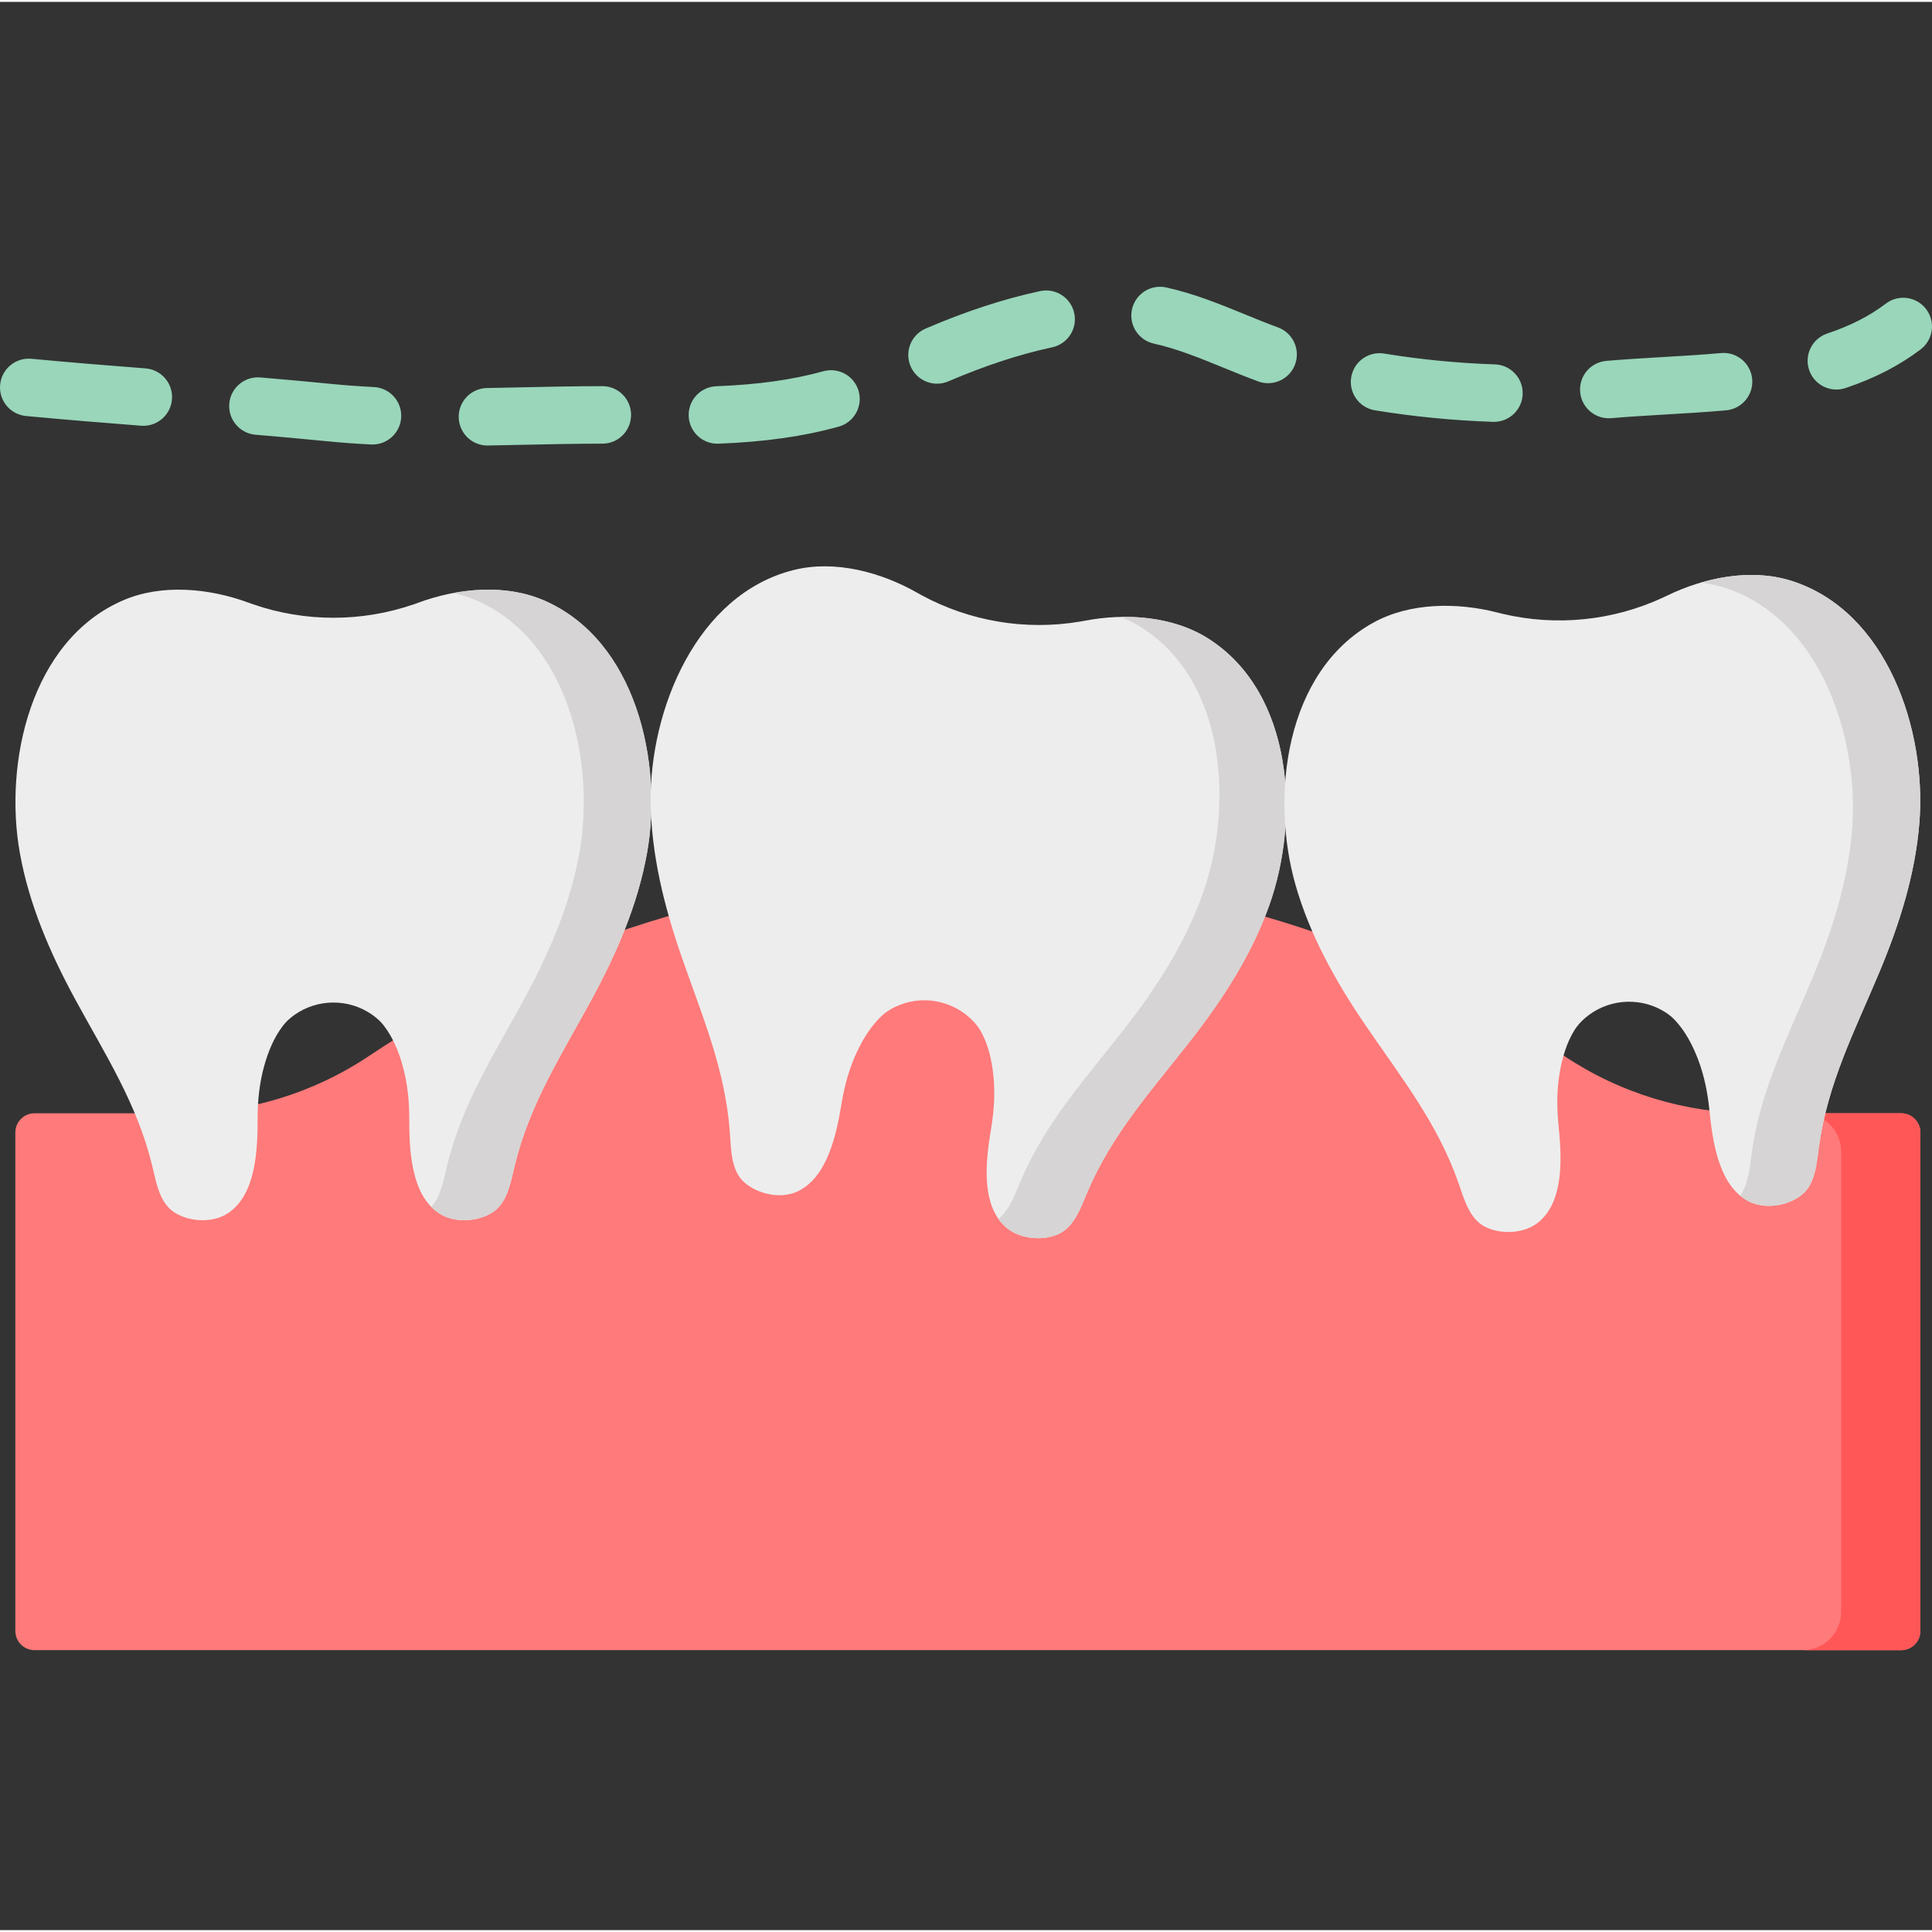
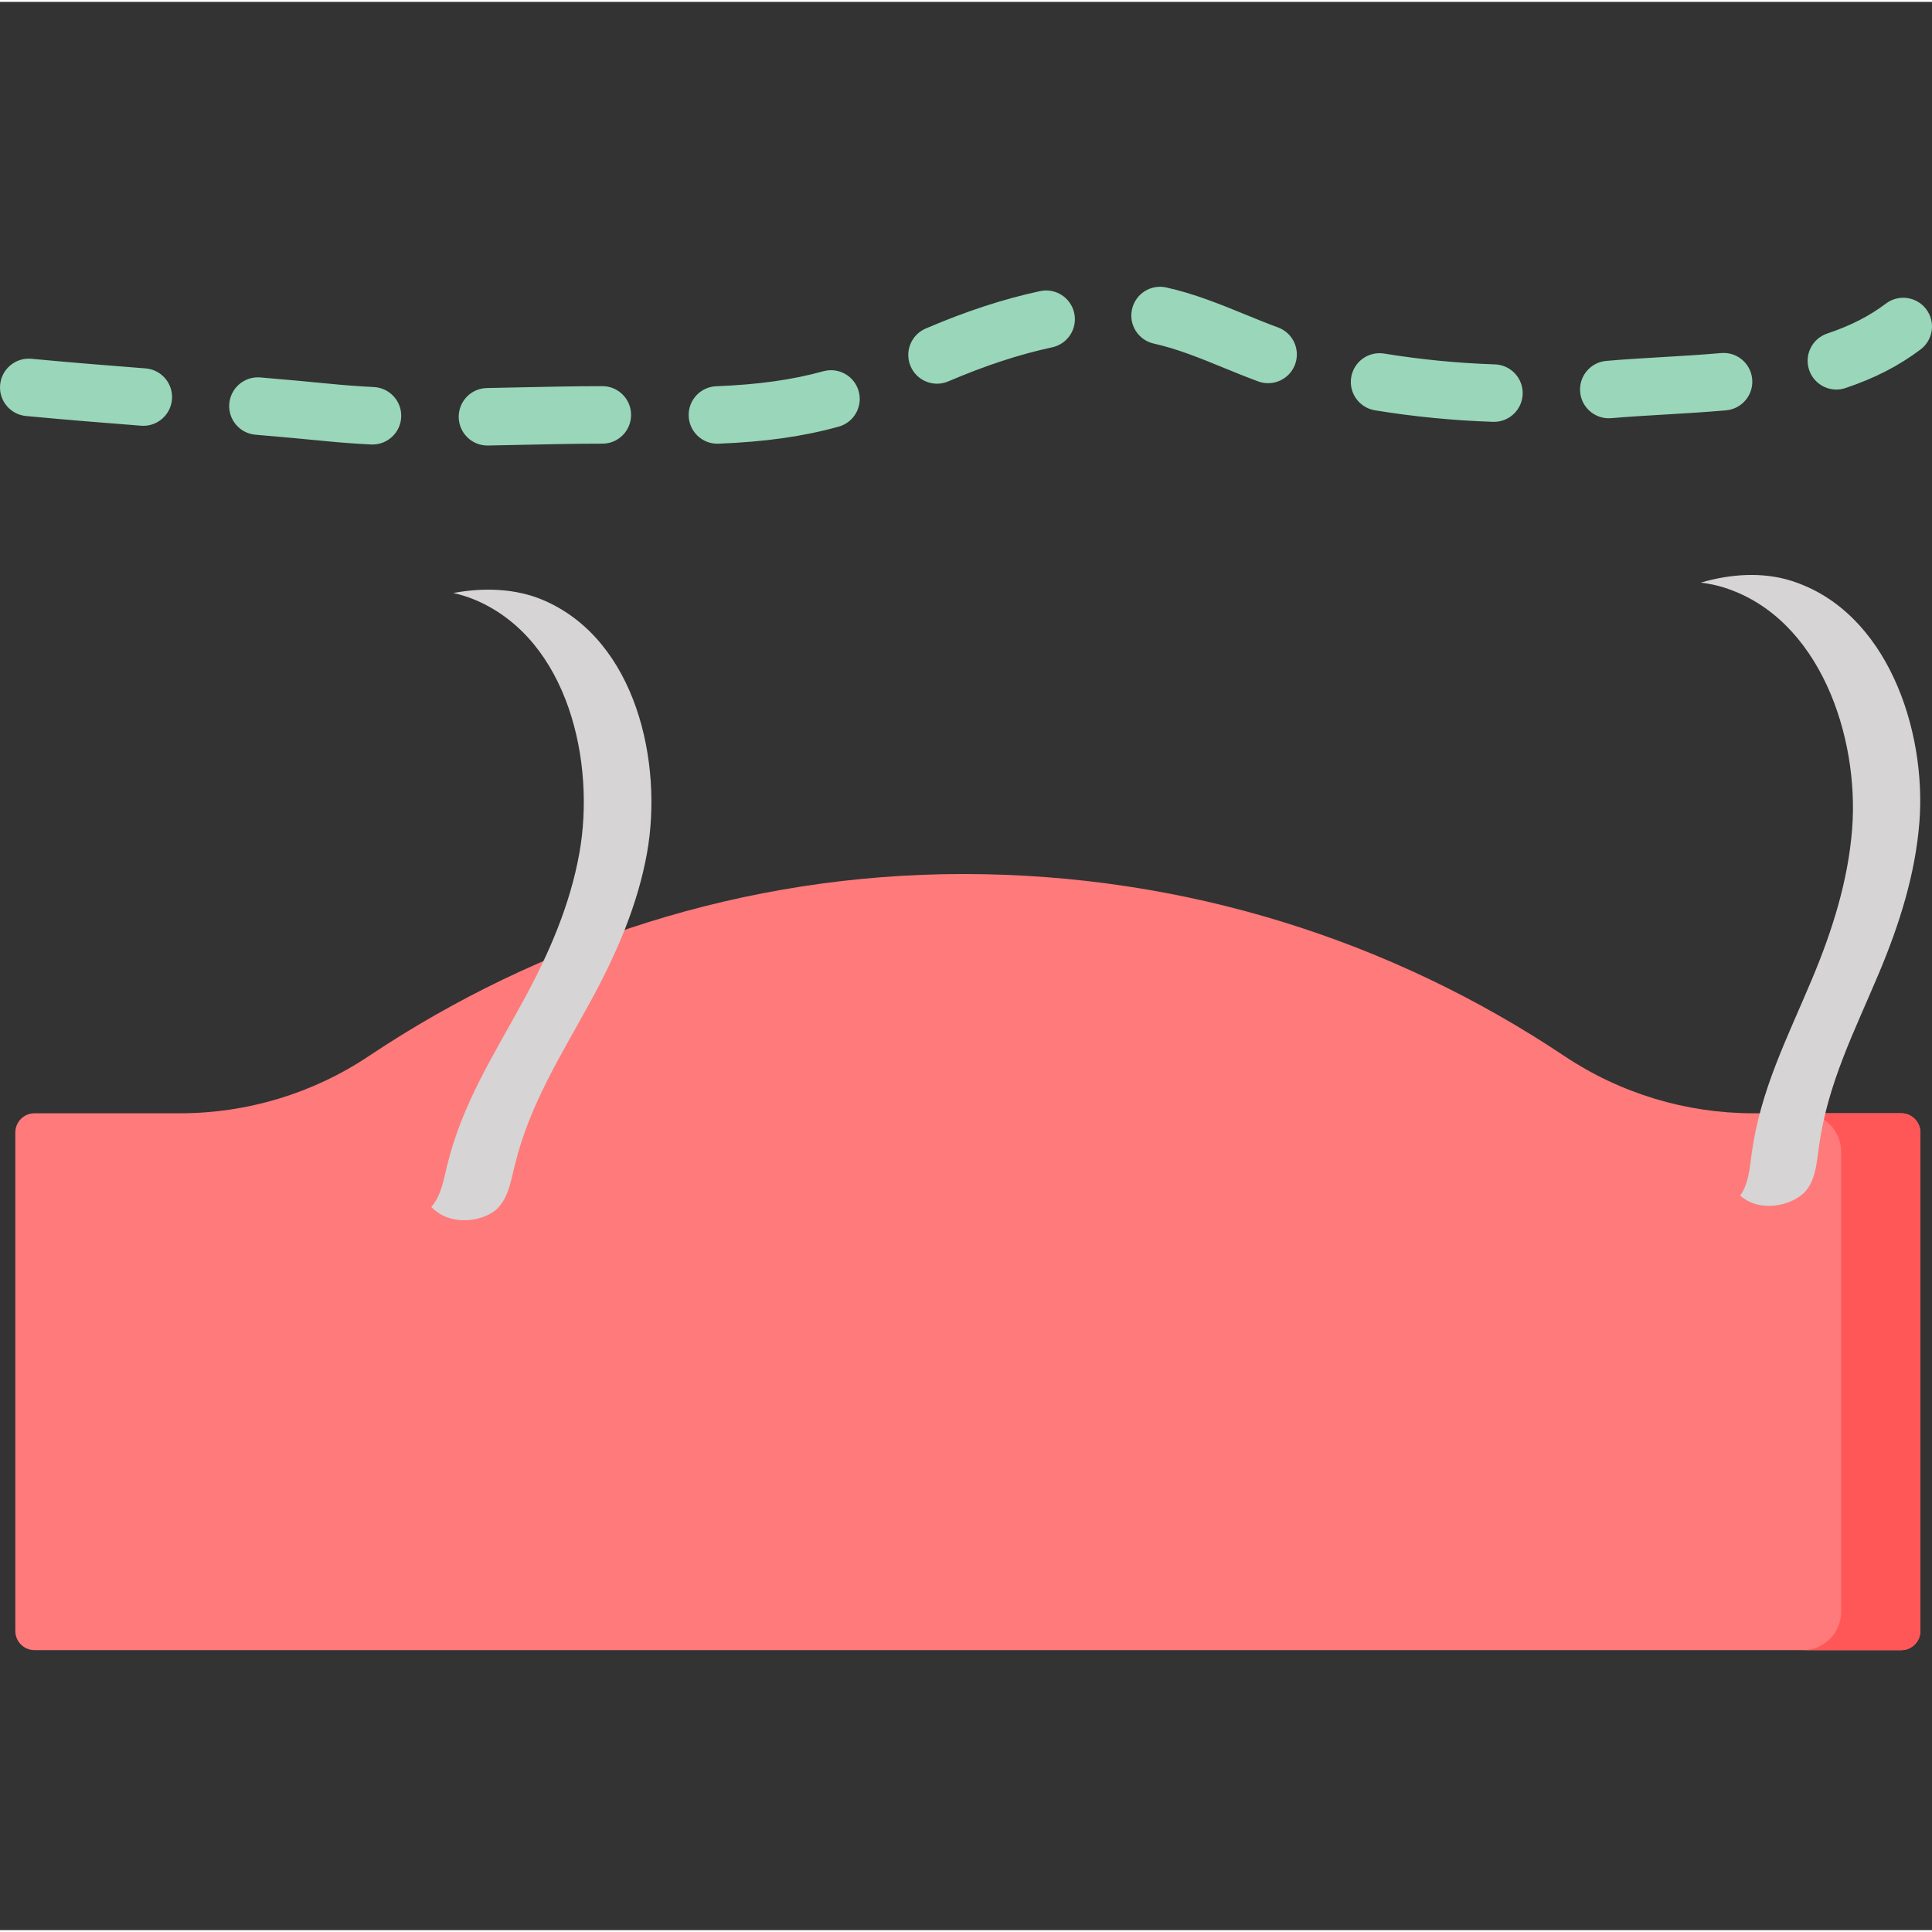
<svg xmlns="http://www.w3.org/2000/svg" height="511pt" viewBox="0 -75 511.999 511" width="511pt">
  <rect x="0" y="-75" width="511.999" height="511" fill="#333333" stroke="none" />
  <path d="m464.602 219.531c-17.82 0-35.242-5.289-50.062-15.191-45.562-30.449-100.32-48.215-159.234-48.215-58.215 0-112.371 18.07-157.605 48.273-14.789 9.879-32.184 15.133-49.969 15.133h-38.586c-2.805 0-5.082 2.273-5.082 5.078v132.117c0 2.805 2.277 5.078 5.082 5.078h494.691c2.805 0 5.078-2.273 5.078-5.078v-132.117c0-2.805-2.273-5.078-5.078-5.078zm0 0" fill="#ff7a7a" />
  <path d="m508.914 224.605v132.125c0 2.805-2.277 5.078-5.082 5.078h-26.074c5.617 0 10.16-4.551 10.16-10.16v-121.965c0-5.605-4.543-10.156-10.16-10.156h26.074c2.805 0 5.082 2.273 5.082 5.078zm0 0" fill="#ff5757" />
  <path d="m129.176 42.57c-4.141 0-7.535-3.32-7.613-7.48-.074-4.207 3.273-7.68 7.48-7.758 2.918-.051 5.84-.113 8.758-.18 7.125-.152 14.492-.316 21.77-.316 4.254-.035 7.672 3.406 7.672 7.621 0 4.207-3.387 7.617-7.594 7.617-.008 0-.016 0-.023 0-7.168 0-14.449.16-21.492.312-2.938.062-5.875.129-8.812.18-.051.004-.098.004-.145.004zm-30.457-.27c-.129 0-.258-.004-.391-.008-4.191-.211-8.102-.5-11.945-.883-5.809-.574-11.918-1.133-18.668-1.703-4.195-.352-7.305-4.035-6.953-8.23.352-4.191 4.039-7.305 8.23-6.949 6.828.574 13.008 1.137 18.898 1.723 3.594.355 7.258.625 11.203.824 4.203.215 7.438 3.793 7.227 7.992-.203 4.07-3.57 7.234-7.602 7.234zm91.395-.211c-4.07 0-7.449-3.219-7.605-7.32-.168-4.203 3.109-7.746 7.312-7.91 11.129-.434 20.141-1.699 28.367-3.973 4.062-1.125 8.254 1.254 9.375 5.309 1.121 4.055-1.254 8.25-5.309 9.375-9.391 2.598-19.508 4.031-31.836 4.512-.102.004-.203.008-.305.008zm-152.125-4.746c-.199 0-.398-.012-.598-.023-9.559-.742-19.867-1.566-30.488-2.57-4.188-.395-7.266-4.109-6.867-8.301.395-4.188 4.113-7.254 8.301-6.867 10.512.992 20.742 1.812 30.234 2.547 4.195.324 7.332 3.988 7.008 8.184-.312 3.992-3.648 7.031-7.59 7.031zm357.926-1.047c-.086 0-.176 0-.262-.004-10.516-.352-21.043-1.379-31.285-3.055-4.152-.68-6.969-4.598-6.285-8.75.68-4.152 4.59-6.969 8.746-6.285 9.598 1.57 19.469 2.535 29.332 2.863 4.207.141 7.5 3.66 7.363 7.867-.141 4.121-3.52 7.363-7.609 7.363zm30.422-.949c-3.906 0-7.234-2.992-7.582-6.957-.363-4.195 2.738-7.887 6.93-8.25 4.699-.41 9.473-.691 14.527-.988 5.203-.305 10.578-.617 15.875-1.086 4.211-.375 7.891 2.723 8.262 6.914.371 4.191-2.727 7.891-6.918 8.262-5.52.488-11.016.812-16.328 1.121-4.941.293-9.609.566-14.094.957-.227.016-.449.027-.672.027zm60.324-7.613c-3.188 0-6.16-2.016-7.227-5.203-1.336-3.992.816-8.309 4.809-9.645 6.113-2.043 11.195-4.637 15.535-7.93 3.352-2.539 8.133-1.883 10.672 1.469 2.543 3.352 1.887 8.129-1.465 10.672-5.684 4.309-12.191 7.66-19.906 10.238-.805.27-1.617.398-2.418.398zm-238.336-1.551c-2.957 0-5.77-1.73-7.008-4.621-1.656-3.867.141-8.344 4.008-10 10.727-4.594 20.641-7.836 30.312-9.914 4.113-.887 8.164 1.734 9.051 5.848.883 4.113-1.734 8.164-5.852 9.047-8.699 1.871-17.699 4.824-27.516 9.023-.98.422-1.996.617-2.996.617zm87.734-.133c-.875 0-1.77-.152-2.641-.477-3.215-1.188-6.305-2.449-9.289-3.672-6.27-2.559-12.191-4.98-18.348-6.344-4.109-.91-6.703-4.977-5.793-9.082.91-4.109 4.969-6.707 9.086-5.793 7.426 1.641 14.234 4.426 20.82 7.113 2.867 1.176 5.832 2.387 8.809 3.484 3.945 1.461 5.961 5.84 4.504 9.789-1.137 3.078-4.051 4.98-7.148 4.98zm0 0" fill="#99d6ba" />
-   <path d="m144.109 83.598c-10.309-4.453-22.879-3.199-33.219.609-.41.148-.824.297-1.238.441-13.77 4.754-28.805 4.754-42.574 0-.418-.145-.832-.293-1.242-.441-10.336-3.809-22.91-5.062-33.219-.609-24.5 10.59-31.648 43.02-27.348 66.992 2.449 13.652 8.012 26.488 14.594 38.617 8.004 14.754 16.527 27.812 20.512 44.383 1.008 4.199 1.902 9.738 5.879 12.238 4.086 2.574 10.27 2.84 14.27.121 7.445-5.059 7.75-17.133 7.75-25.176 0-4.602.48-9.207 1.703-13.66 1.055-3.844 2.605-7.68 5.062-10.855.812-1.055 1.871-2.012 3.086-2.863 6.113-4.281 14.363-4.281 20.48 0 1.211.852 2.27 1.809 3.086 2.863 2.453 3.176 4.008 7.012 5.062 10.855 1.219 4.453 1.699 9.059 1.699 13.66 0 8.043.309 20.117 7.754 25.176 3.996 2.719 10.184 2.453 14.27-.121 3.977-2.5 4.867-8.039 5.879-12.238 3.98-16.57 12.504-29.629 20.512-44.383 6.582-12.129 12.145-24.965 14.59-38.617 4.301-23.973-2.844-56.402-27.348-66.992zm0 0" fill="#ededed" />
  <path d="m171.461 150.586c-2.457 13.652-8.012 26.492-14.594 38.621-8.008 14.754-16.523 27.809-20.512 44.379-1.008 4.203-1.902 9.738-5.883 12.246-4.086 2.574-10.266 2.832-14.266.117-.691-.473-1.328-1.004-1.914-1.598 2.551-2.832 3.309-7.266 4.152-10.766 3.977-16.57 12.504-29.625 20.504-44.379 6.594-12.129 12.148-24.969 14.59-38.621 4.305-23.973-2.84-56.398-27.344-66.988-1.957-.844-3.988-1.48-6.074-1.938 8.051-1.512 16.602-1.254 23.996 1.938 24.488 10.59 31.645 43.016 27.344 66.988zm0 0" fill="#d6d4d4" />
-   <path d="m320.387 93.844c-9.438-6.086-22.043-6.914-32.867-4.852-.43.082-.863.156-1.297.23-14.363 2.43-29.191-.039-41.996-6.988-.387-.211-.77-.422-1.152-.641-9.574-5.453-21.77-8.754-32.668-6.051-25.906 6.422-38.277 37.238-37.973 61.594.172 13.867 3.551 27.441 8.055 40.488 5.473 15.867 11.738 30.145 12.945 47.148.309 4.309.281 9.918 3.789 13.039 3.609 3.207 9.668 4.484 14.059 2.461 8.176-3.77 10.461-15.629 11.781-23.562.754-4.543 1.984-9.008 3.918-13.195 1.676-3.621 3.832-7.148 6.777-9.879.977-.906 2.176-1.68 3.512-2.316 6.738-3.223 14.875-1.867 20.203 3.363 1.059 1.035 1.945 2.152 2.574 3.328 1.902 3.535 2.801 7.574 3.211 11.539.473 4.59.191 9.215-.566 13.754-1.316 7.934-2.996 19.895 3.516 26.109 3.5 3.336 9.645 4.086 14.098 2.223 4.332-1.816 6.121-7.133 7.809-11.109 6.648-15.695 17.199-27.172 27.52-40.414 8.484-10.883 16.074-22.633 20.73-35.695 8.18-22.945 6.453-56.105-15.977-70.574zm0 0" fill="#ededed" />
-   <path d="m336.367 164.414c-4.66 13.062-12.25 24.816-20.734 35.699-10.32 13.238-20.867 24.719-27.52 40.41-1.684 3.98-3.477 9.293-7.809 11.117-4.453 1.863-10.594 1.105-14.094-2.227-.605-.582-1.148-1.211-1.625-1.891 2.98-2.375 4.453-6.625 5.859-9.941 6.645-15.691 17.199-27.168 27.512-40.41 8.496-10.879 16.082-22.633 20.734-35.699 8.18-22.941 6.453-56.098-15.977-70.57-1.793-1.152-3.691-2.113-5.676-2.906 8.191-.172 16.582 1.488 23.352 5.848 22.422 14.469 24.156 47.629 15.977 70.57zm0 0" fill="#d6d4d4" />
-   <path d="m474.762 78.434c-10.699-3.402-23.082-.898-32.992 3.922-.391.191-.789.379-1.188.562-13.227 6.105-28.188 7.609-42.363 4.254-.426-.102-.852-.207-1.277-.316-10.668-2.758-23.301-2.75-33.113 2.711-23.32 12.984-27.191 45.965-20.52 69.391 3.801 13.34 10.613 25.555 18.375 36.965 9.441 13.883 19.223 26.023 24.84 42.113 1.426 4.082 2.867 9.5 7.074 11.594 4.32 2.148 10.504 1.797 14.211-1.305 6.902-5.777 6-17.824 5.199-25.824-.461-4.582-.441-9.211.328-13.762.668-3.93 1.828-7.902 3.953-11.309.707-1.129 1.664-2.188 2.785-3.156 5.656-4.871 13.863-5.695 20.379-2.043 1.289.723 2.438 1.57 3.355 2.539 2.758 2.918 4.688 6.578 6.121 10.297 1.66 4.305 2.594 8.844 3.055 13.422.805 8 2.316 19.984 10.23 24.277 4.246 2.305 10.375 1.422 14.184-1.547 3.707-2.887 4.043-8.484 4.629-12.766 2.309-16.887 9.484-30.73 15.977-46.207 5.34-12.727 9.59-26.055 10.664-39.883 1.879-24.285-8.469-55.836-33.906-63.93zm0 0" fill="#ededed" />
  <path d="m508.664 142.359c-1.078 13.828-5.324 27.16-10.66 39.883-6.496 15.48-13.668 29.32-15.98 46.207-.582 4.281-.922 9.879-4.629 12.77-3.809 2.969-9.934 3.844-14.184 1.543-.734-.402-1.422-.867-2.062-1.398 2.254-3.074 2.566-7.559 3.055-11.129 2.305-16.883 9.484-30.727 15.969-46.203 5.348-12.727 9.594-26.055 10.664-39.883 1.883-24.285-8.461-55.832-33.898-63.926-2.031-.645-4.117-1.074-6.238-1.316 7.859-2.312 16.395-2.906 24.066-.473 25.43 8.094 35.785 39.641 33.898 63.926zm0 0" fill="#d6d4d4" />
</svg>